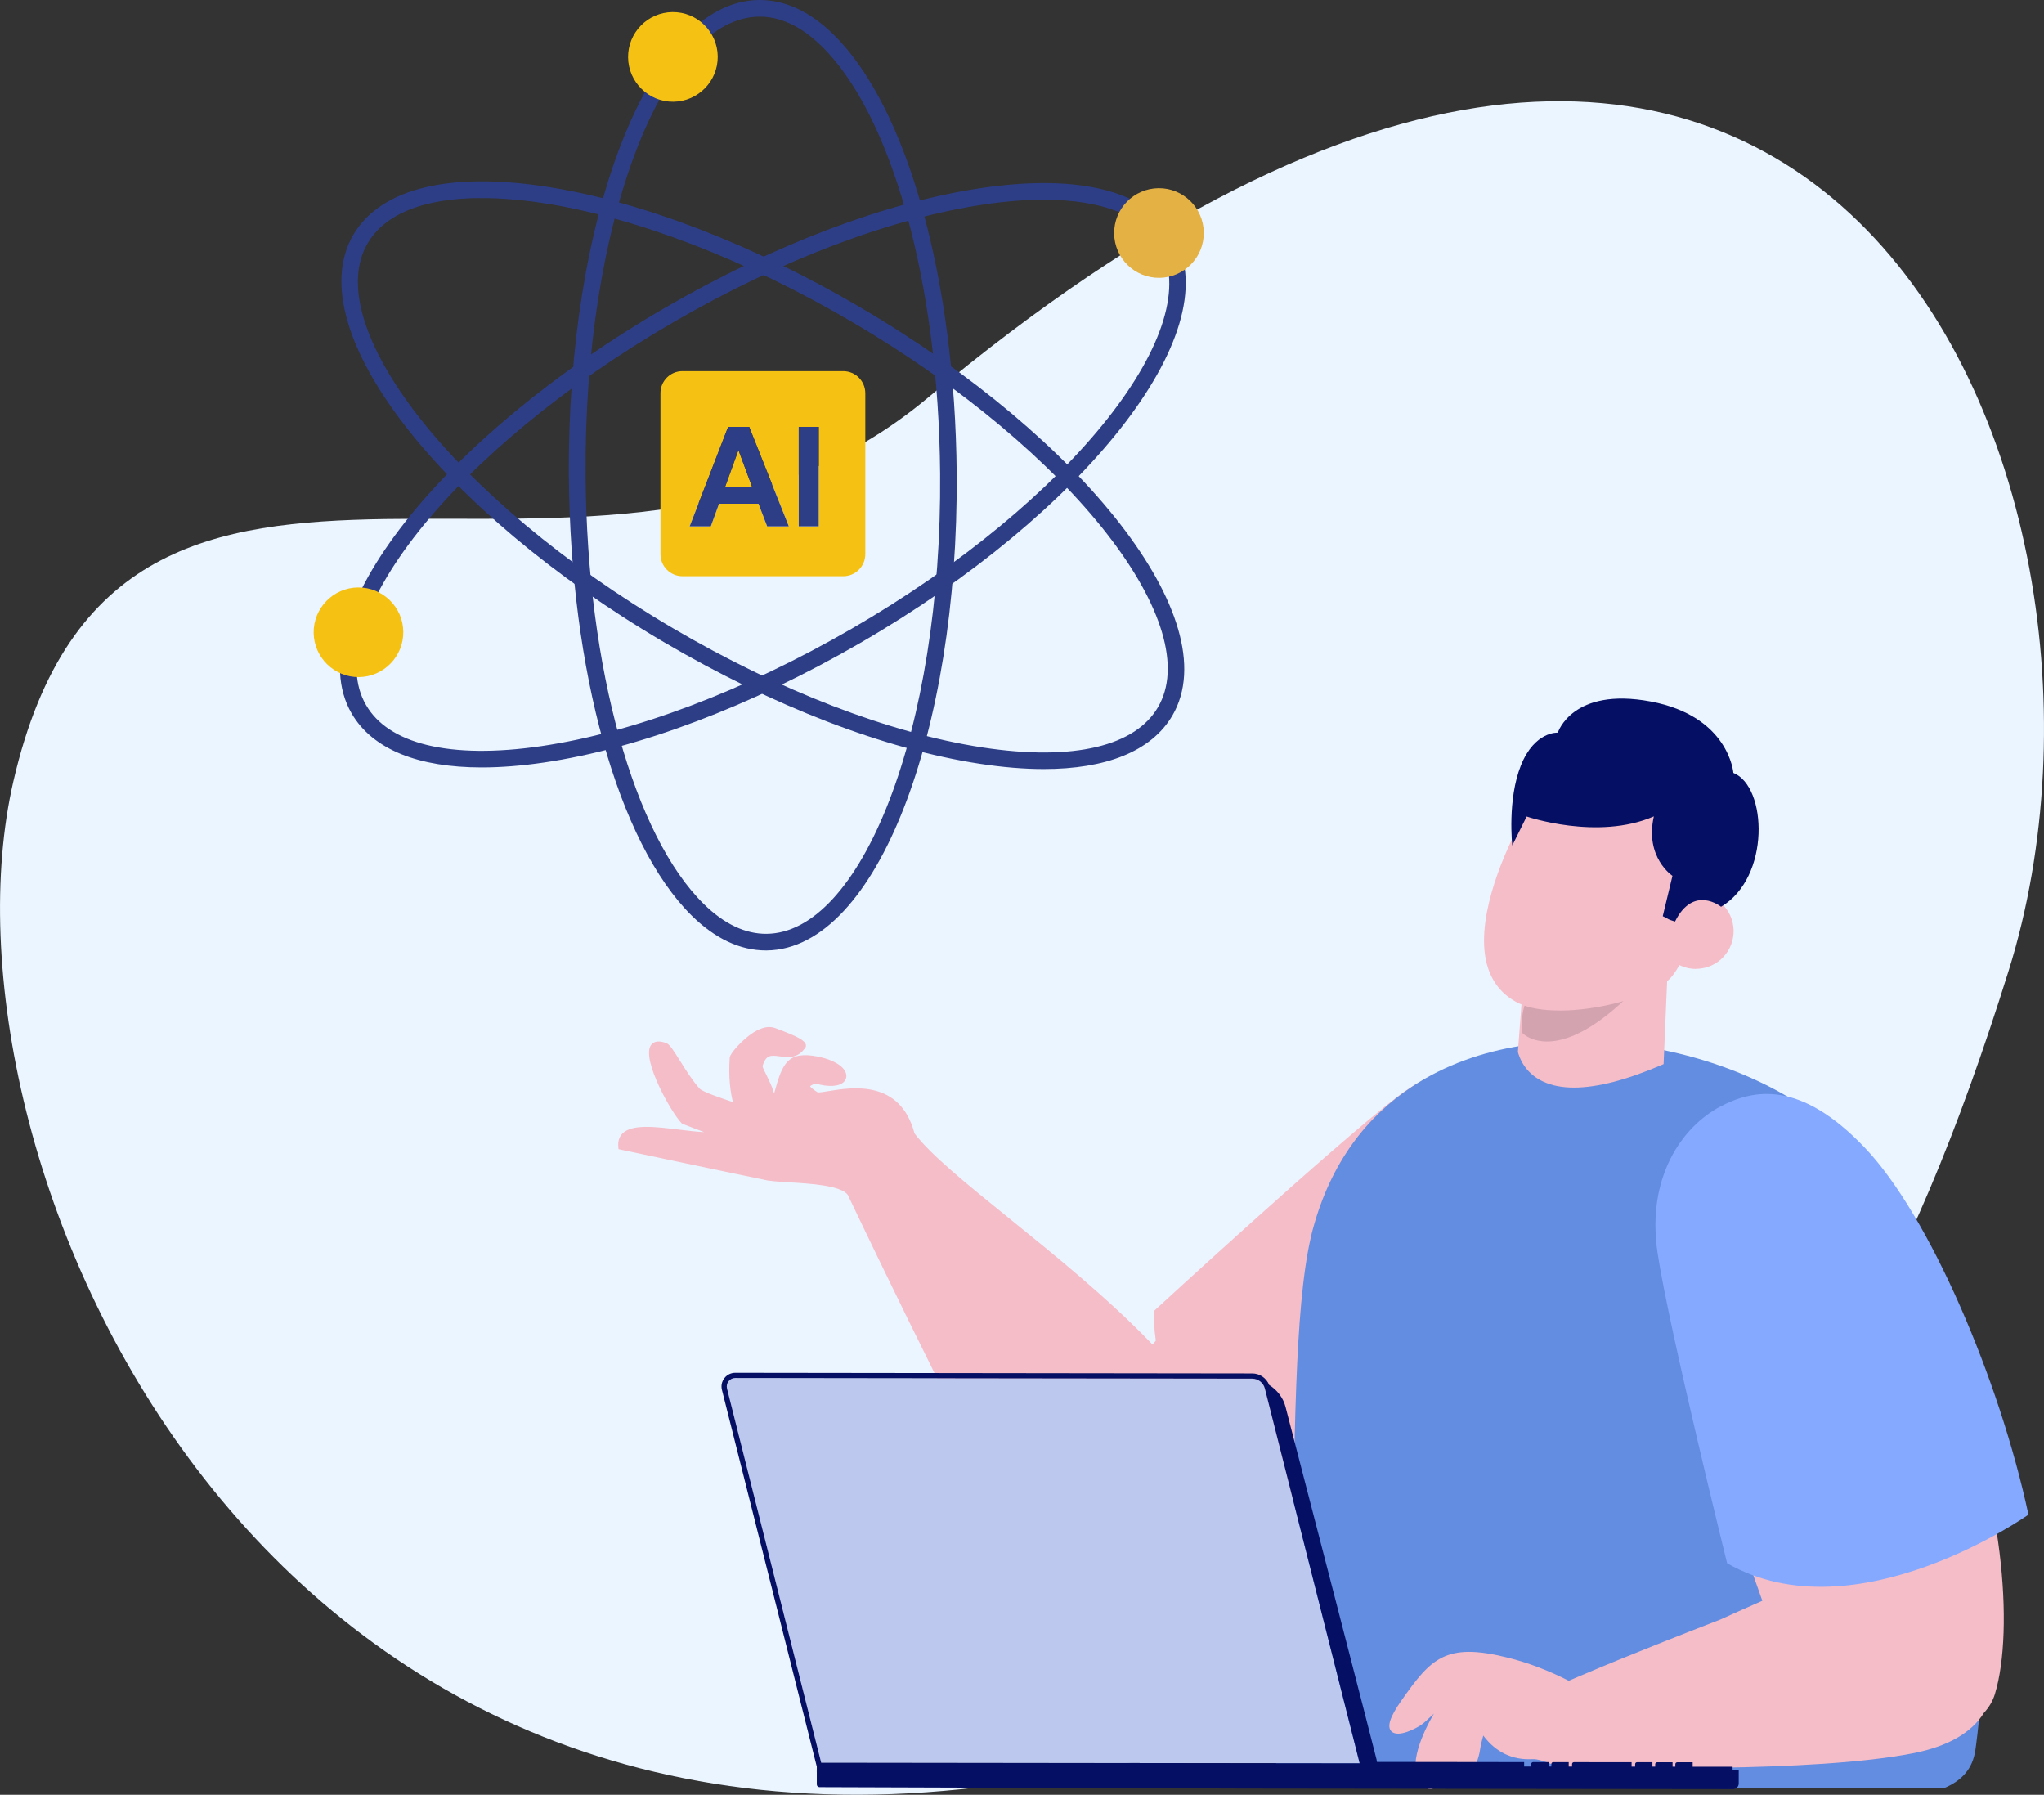
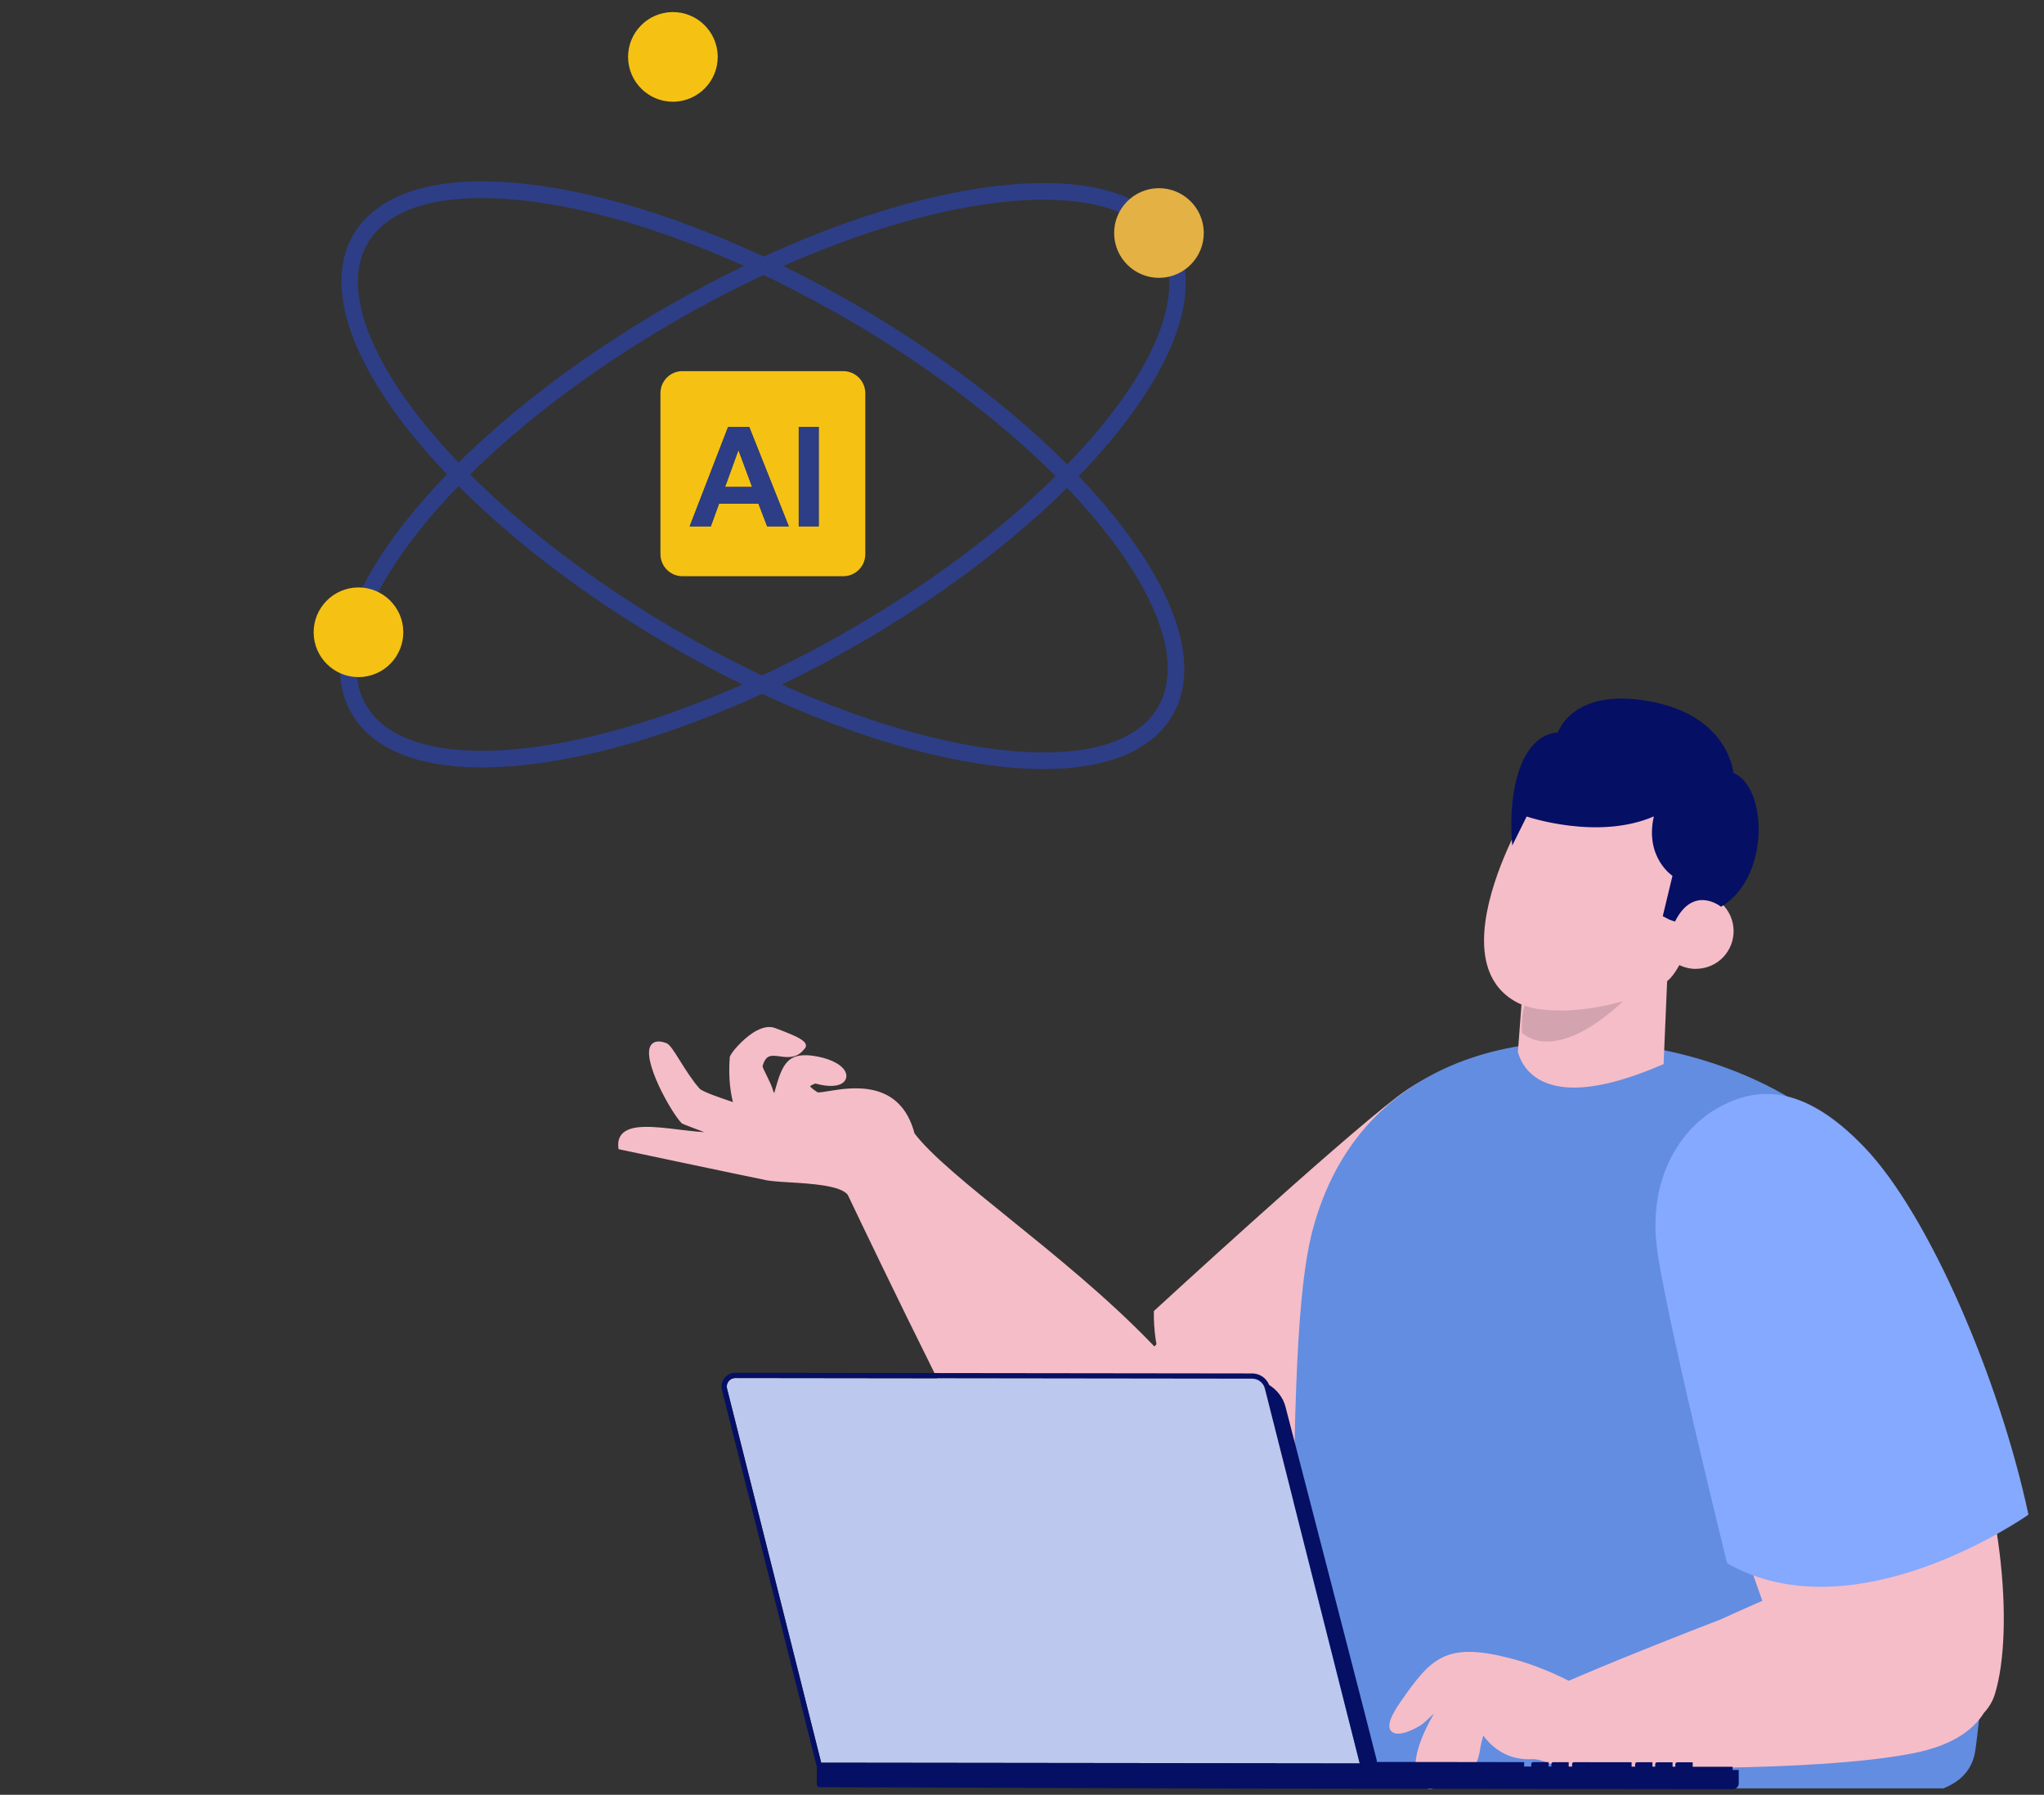
<svg xmlns="http://www.w3.org/2000/svg" id="Layer_2" viewBox="0 0 316.91 278.21">
  <rect x="0" y="0" width="316.91" height="278.21" fill="#333333" stroke="none" />
  <g id="Layer_1-2">
    <g>
-       <path d="M2.07,121.13c-13.15,57.08,36.11,175.37,158.25,154.68,81.61-13.82,119.64-24.62,151.12-125.37,23.89-76.46-30.22-203.57-167.61-88.76C92.1,104.91,18.75,48.71,2.07,121.13Z" fill="#ebf5ff" />
      <g>
        <path d="M161.82,118.21c-2.99,0-6.26-.27-9.79-.81-14.57-2.23-31.79-8.86-48.48-18.66-34.53-20.27-56.02-48.02-47.9-61.85,3.96-6.74,14.21-9.22,28.87-6.97,14.57,2.23,31.79,8.86,48.48,18.66,34.53,20.28,56.02,48.02,47.9,61.85-3.01,5.12-9.64,7.78-19.08,7.78ZM74.71,29.69c-9.21,0-15.66,2.56-18.56,7.5-7.96,13.55,13.43,40.94,47.69,61.06,16.63,9.76,33.77,16.36,48.27,18.59,14.41,2.21,24.45-.17,28.28-6.69,7.96-13.55-13.43-40.94-47.69-61.06-16.63-9.76-33.77-16.36-48.27-18.59-3.51-.54-6.76-.8-9.73-.8Z" fill="#f5bdc8" stroke="#2d3e87" stroke-miterlimit="10" stroke-width="2" />
        <path d="M74.69,117.96c-9.6,0-16.32-2.7-19.32-7.89-8.01-13.88,13.69-41.5,48.37-61.57,16.77-9.7,34.03-16.23,48.62-18.37,14.68-2.16,24.91,.38,28.82,7.14h0c8.01,13.88-13.69,41.5-48.37,61.57-16.77,9.7-34.03,16.23-48.62,18.37-3.41,.5-6.59,.75-9.5,.75ZM161.89,29.95c-2.89,0-6.04,.25-9.44,.75-14.52,2.14-31.71,8.64-48.41,18.3-34.41,19.91-56.01,47.18-48.16,60.78,3.78,6.55,13.81,8.98,28.23,6.86,14.52-2.14,31.71-8.64,48.41-18.3,34.41-19.91,56.01-47.18,48.16-60.78-2.89-5-9.43-7.6-18.79-7.6Z" fill="#f5bdc8" stroke="#2d3e87" stroke-miterlimit="10" stroke-width="2" />
-         <path d="M118.75,146.33c-3.71,0-7.33-1.71-10.77-5.08-11.17-10.98-18.54-37.4-18.78-67.32-.32-40.07,12.45-72.78,28.48-72.93,.04,0,.07,0,.11,0,3.71,0,7.33,1.71,10.76,5.08,11.17,10.98,18.54,37.4,18.78,67.32,.32,40.07-12.45,72.78-28.48,72.93-.04,0-.07,0-.11,0ZM117.69,1.58h0c-15.71,.14-28.22,32.6-27.9,72.34,.24,29.77,7.54,56.03,18.61,66.91,3.35,3.29,6.87,4.95,10.46,4.92,15.71-.14,28.22-32.6,27.9-72.34-.24-29.77-7.54-56.03-18.61-66.91-3.35-3.29-6.84-4.95-10.46-4.92Z" fill="#f5bdc8" stroke="#2d3e87" stroke-miterlimit="10" stroke-width="2" />
      </g>
      <g>
        <polygon points="116.61 75.48 112.42 75.48 114.49 69.77 116.61 75.48" fill="#f5c214" />
        <path d="M130.73,57.53h-24.92c-1.89,0-3.41,1.53-3.41,3.42v24.95c0,1.89,1.53,3.42,3.42,3.42h24.92c1.89,0,3.42-1.53,3.42-3.42v-24.95c-.01-1.89-1.54-3.42-3.43-3.42Zm-11.79,24.06l-1.34-3.5h-6.12l-1.27,3.5h-3.28l5.96-15.42h3.27l6.14,15.42h-3.36Zm8,0h-3.1v-15.42h3.1v15.42Z" fill="#f5c214" />
        <rect x="123.84" y="66.17" width="3.1" height="15.42" fill="#2d3e87" />
        <path d="M116.16,66.17h-3.27l-5.96,15.42h3.28l1.27-3.5h6.12l1.34,3.5h3.36l-6.14-15.42Zm-3.74,9.31l2.07-5.71,2.12,5.71h-4.19Z" fill="#2d3e87" />
      </g>
      <path d="M172.74,36.2c.05,3.84,3.2,6.91,7.03,6.87,3.84-.05,6.91-3.2,6.87-7.03-.05-3.84-3.2-6.91-7.03-6.87-3.84,.05-6.91,3.2-6.87,7.03Z" fill="#e4b144" />
      <path d="M48.63,98.09c.05,3.84,3.2,6.91,7.03,6.87,3.84-.05,6.91-3.2,6.87-7.03s-3.2-6.91-7.03-6.87c-3.84,.05-6.91,3.2-6.87,7.03Z" fill="#f5c214" />
      <path d="M97.38,8.9c.05,3.84,3.2,6.91,7.03,6.87,3.84-.05,6.91-3.2,6.87-7.03-.05-3.84-3.2-6.91-7.03-6.87-3.84,.05-6.91,3.2-6.87,7.03Z" fill="#f5c214" />
      <g>
        <g>
          <path d="M189.7,197.05s-18.26,19.5-20.93,23.84c-5.89,9.58,1.82,31.22,12.27,29.05,10.45-2.18,29.14-14.77,40.21-29.86,11.07-15.09-14.92-38.69-31.55-23.03Z" fill="#f5bdc8" />
-           <path d="M179.58,250.53c-3.04,0-6.01-1.86-8.48-5.38-4.57-6.51-6.75-17.9-2.71-24.48,2.66-4.33,20.23-23.11,20.98-23.91l.02-.02c8.97-8.44,20.31-5.75,27.57,.67,6.27,5.54,10.39,15.09,4.63,22.94-11.18,15.25-29.96,27.84-40.47,30.03-.52,.11-1.04,.16-1.55,.16Zm10.43-53.17c-.5,.54-18.27,19.55-20.86,23.76-3.81,6.2-1.65,17.37,2.68,23.52,2.68,3.81,5.92,5.54,9.14,4.87,10.36-2.16,28.88-14.6,39.94-29.69,5.43-7.41,1.47-16.48-4.51-21.77-6.96-6.15-17.81-8.75-26.38-.7Z" fill="#f5bdc8" />
        </g>
        <g>
          <path d="M106.03,173.84s5.25,1.97,5.35,2.04c-4.63,.67-15.61-3.14-15.07,1.89,0,0,18.92,4.01,22.16,4.65,2.34,.71,11.45,.09,13.37,2.6,4.11,8.62,22.89,47.81,27.63,53.91,15.5,19.93,36.55,10.74,32.36-8.76-4.66-21.72-42.57-43.73-50.44-54.25-2.68-10.38-13.71-5.49-14.86-6.19-1.76-1.14-1.81-1.62-.13-2.2,5.57,1.6,5.98-2.16,.33-3.28-4.31-.85-4.99,.74-6.2,5.03-.06,.82-.87,.72-1.04,.08-.43-1.6-1.83-3.68-1.68-4.19,1.17-4.05,4.32,.03,6.6-2.85,.84-.68-3.16-2.05-4.37-2.53-2.55-1.01-6.44,3.67-6.47,4.17-.34,4.82,.71,7.5,.72,7.57-1.71-.58-5.52-1.78-6.15-2.48-2.3-2.59-4.18-6.64-4.99-6.94-5.28-1.96,.86,9.68,2.88,11.73Z" fill="#f5bdc8" />
          <path d="M178.37,250.49c-5.69,0-12.74-2.92-19.25-11.29-4.79-6.17-23.9-46.05-27.68-53.99-1.12-1.45-5.68-1.73-9.01-1.93-1.76-.11-3.28-.2-4.1-.44-3.15-.62-21.93-4.6-22.12-4.64l-.31-.07-.03-.32c-.09-.89,.13-1.6,.65-2.12,1.49-1.47,5.06-1.04,8.83-.58,1.32,.16,2.66,.32,3.84,.38-.54-.2-1.11-.42-1.6-.6q-1.8-.68-1.88-.75h0c-1.66-1.68-6.24-9.88-4.81-12.09,.3-.46,.95-.9,2.4-.36,.51,.19,1.04,1,2.09,2.68,.86,1.37,1.92,3.08,3.08,4.38,.46,.51,3.6,1.56,5.12,2.07l.05,.02c-.33-1.27-.74-3.61-.5-6.92,.04-.58,1.91-2.75,3.67-3.87,1.31-.82,2.45-1.05,3.39-.68l.58,.22c2.67,1.01,4.05,1.66,4.17,2.39,.04,.25-.06,.49-.27,.66-1.14,1.47-2.61,1.27-3.79,1.11-1.34-.18-2.14-.29-2.66,1.52,0,.17,.36,.9,.63,1.43,.39,.8,.84,1.7,1.06,2.52,.04,.14,.12,.18,.14,.18h0s.03-.06,.04-.18c1.21-4.35,2-6.36,6.72-5.43,2.33,.46,3.99,1.45,4.34,2.58,.15,.48,.04,.96-.31,1.32-.73,.75-2.34,.85-4.43,.27-.71,.26-.8,.41-.81,.43,.01,.03,.13,.28,1.16,.94,.17,.05,.99-.08,1.72-.2,3.6-.59,11.09-1.81,13.3,6.56,2.55,3.37,8.27,7.99,14.89,13.34,13.67,11.05,32.4,26.19,35.58,41.01,1.84,8.58-1.16,16.08-7.65,19.1-1.76,.82-3.88,1.32-6.23,1.32Zm-81.65-73.08c2.53,.54,18.86,3.99,21.82,4.58,.76,.23,2.23,.32,3.94,.42,3.69,.22,8.29,.5,9.7,2.34,3.82,8,22.89,47.81,27.63,53.9,8.89,11.44,18.72,12.39,24.43,9.72,6.2-2.89,8.94-9.83,7.16-18.13-3.12-14.51-21.7-29.54-35.27-40.51-6.71-5.42-12.5-10.1-15.09-13.57l-.07-.15c-1.99-7.69-8.72-6.59-12.34-6-1.34,.22-1.95,.3-2.32,.08-1.02-.66-1.63-1.19-1.56-1.8,.07-.6,.77-.92,1.51-1.18l.13-.05,.13,.04c2.13,.61,3.32,.38,3.7,0,.12-.12,.15-.27,.1-.45-.21-.67-1.42-1.54-3.67-1.98-3.94-.78-4.51,.51-5.69,4.72-.03,.59-.46,.87-.81,.9-.47,.04-.93-.3-1.07-.82-.2-.74-.62-1.6-1-2.36-.54-1.11-.8-1.65-.68-2.06,.73-2.53,2.27-2.32,3.62-2.14,1.09,.15,2.13,.29,3.03-.82-.46-.49-2.77-1.36-3.56-1.66l-.59-.23c-.51-.2-1.14-.13-1.87,.2-1.94,.88-3.86,3.23-4.01,3.65-.27,3.92,.39,6.4,.69,7.29l.03,.11,.13,.73-1.54-.52c-2.67-.89-4.93-1.68-5.49-2.32-1.21-1.35-2.29-3.1-3.17-4.49-.61-.98-1.37-2.2-1.65-2.33-.49-.18-1.13-.33-1.35,.02-.99,1.53,2.8,9,4.64,10.93,.22,.08,.86,.33,1.63,.62,3.63,1.37,3.65,1.39,3.74,1.45l.8,.63-1.01,.15c-1.6,.23-3.83-.04-6.19-.33-3.24-.39-6.92-.84-8.11,.33-.27,.27-.41,.63-.41,1.09Z" fill="#f5bdc8" />
        </g>
        <path d="M183.85,248.47s8.84-4.12,14.31-7.24l-2.36-5.41-11.95-5.28-1.73,12.82,1.73,5.11Z" fill="#f5bdc8" />
        <polygon points="177.75 211.37 190.4 197.87 189.74 197.25 177.3 210.61 177.75 211.37" fill="#f5bdc8" />
        <path d="M241.75,167.54c5.08,3.35,9.8,9.15,5.31,23.23-4.49,14.09-21.93,36.33-38.49,50.6,0,0-30.08-14.67-29.67-38.14,0,0,27.94-25.72,37.7-33.19,9.76-7.46,19.55-6.21,25.15-2.51Z" fill="#f5bdc8" />
        <path d="M195.93,234.06c6.23,5.13,12.09,7.96,12.18,8l.21,.1,.2-.11c.26-.14,25.8-14.54,36.05-36.31l-.82-.39c-9.64,20.48-33.03,34.38-35.47,35.79-1.57-.79-11.55-5.99-18.73-14.62l-.7,.58c2.2,2.65,4.67,4.98,7.08,6.96Z" fill="#f5bdc8" />
      </g>
      <path d="M306.91,265.77c-.04,.52-.09,1.04-.16,1.56-.1,1.02-.23,2.05-.36,3.08-.04,.27-.07,.54-.11,.81-.42,3.01-2.14,4.84-4.95,6h-100.09c-2.81-.92-4.47-1.54-4.47-1.54,1.43-2.06,2.28-6.78,2.81-13.04,.46-5.57,.67-12.38,.81-19.62,.02-.94,.03-1.88,.05-2.83,.01-.9,.03-1.8,.04-2.71,0-.32,.02-.65,.02-.97v-.11c.03-1.83,.06-3.68,.08-5.53,.09-5.49,.2-10.99,.4-16.19,.34-9.03,.95-17.15,2.23-22.76,.11-.51,.23-1,.36-1.46,2.79-10.27,8.35-17.41,15.38-22.03,5.03-3.33,10.83-5.36,16.9-6.32,7.12-1.14,14.63-.81,21.74,.6,7.17,1.44,13.95,3.98,19.52,7.26,.1,.05,.2,.11,.3,.17,.52,.31,1.04,.66,1.57,1.05,3.41,2.5,6.99,6.63,10.43,12.04,.02,.03,.03,.05,.05,.08,2.68,4.25,5.27,9.28,7.62,14.95,1.15,2.78,2.24,5.72,3.26,8.8,.86,2.6,1.66,5.3,2.39,8.09,1.98,7.48,3.46,15.58,4.23,24.06,.78,8.53,.84,17.46-.05,26.56Z" fill="#638de0" />
      <g>
        <path d="M237.21,144.06l-1.44,18.96c.52,1.77,3.32,9.56,21.73,1.64l1.09-25.64s-8.2,2.65-21.38,5.05Z" fill="#f5bdc8" />
        <path d="M244.04,168.59c-1.87,0-3.49-.32-4.84-.96-1.92-.91-3.25-2.46-3.84-4.49l-.02-.08,1.47-19.37,.33-.06c13.01-2.36,21.24-5.01,21.32-5.03l.6-.19-1.13,26.54-.25,.11c-5.47,2.35-10.03,3.53-13.64,3.53Zm-7.82-5.62c.67,2.21,2.19,3.32,3.35,3.87,3.63,1.71,9.68,.85,17.51-2.48l1.05-24.75c-2.1,.64-9.61,2.82-20.51,4.82l-1.41,18.54Z" fill="#f5bdc8" />
      </g>
      <path d="M235.97,160.07s6.43,7.18,21.6-11.23c0,0,.09-1.76,.04-1.73-13.7,5.85-22.2,2.07-21.64,12.96Z" fill="#d3a3af" />
      <g>
        <path d="M235.66,155.13c5.2,2.55,18.18,.21,22.64-3.48,1.59-1.32,3.54-5.95,3.94-8.46,1.25-7.86,2.6-14.88-1.74-19.38-1.83-1.89-7.77-4.01-10.02-4.61-7.44-1.95-11.48,2.8-14.96,9.66-3.9,7.69-9.02,21.77,.15,26.26Z" fill="#f5bdc8" />
        <path d="M241.78,156.64c-2.48,0-4.72-.34-6.31-1.12h0c-2.33-1.14-3.92-2.96-4.74-5.4-2.33-6.95,2.3-17.32,4.4-21.45,3.24-6.39,7.34-12.01,15.46-9.88,1.95,.52,8.24,2.68,10.23,4.73,4.3,4.45,3.25,11.06,2.03,18.72l-.16,1.03c-.39,2.42-2.32,7.26-4.09,8.72-3.16,2.62-10.72,4.66-16.8,4.66Zm5.55-37.43c-5.58,0-8.8,4.66-11.43,9.85-2.05,4.04-6.57,14.14-4.35,20.78,.74,2.21,2.19,3.86,4.3,4.89h0c5.14,2.52,17.98,.04,22.17-3.42,1.44-1.19,3.38-5.7,3.78-8.19l.16-1.03c1.19-7.42,2.21-13.83-1.79-17.97-1.75-1.81-7.66-3.92-9.82-4.49-1.08-.28-2.09-.42-3.03-.42Z" fill="#f5bdc8" />
      </g>
      <g>
        <path d="M258.09,141.92c-1.33,2.67-.25,5.92,2.42,7.26,2.67,1.34,5.92,.25,7.26-2.42,1.34-2.67,.25-5.92-2.42-7.26-2.67-1.33-5.92-.25-7.26,2.42Z" fill="#f5bdc8" />
        <path d="M262.93,150.19c-.89,0-1.78-.21-2.61-.62-2.89-1.44-4.06-4.96-2.62-7.85h0c1.44-2.88,4.96-4.06,7.85-2.62,2.89,1.44,4.06,4.96,2.62,7.85-.7,1.4-1.9,2.44-3.38,2.93-.61,.2-1.24,.3-1.86,.3Zm-4.45-8.07c-1.23,2.45-.23,5.45,2.23,6.67,1.19,.59,2.54,.69,3.8,.27,1.26-.42,2.28-1.31,2.88-2.5,1.23-2.45,.23-5.45-2.23-6.67-2.45-1.22-5.45-.23-6.67,2.23h0Z" fill="#f5bdc8" />
      </g>
      <path d="M259.31,135.75l-1.51,6.27c1.18,.58,.63,.43,1.9,.83,2.87-5.76,7.14-2.29,7.14-2.29,7.69-4.55,7.17-18.65,1.91-20.75,0,0-.66-8.79-12.83-11.07-12.16-2.28-14.39,4.83-14.39,4.83,0,0-3.59-.25-5.72,5.07-2.13,5.31-1.34,12.42-1.34,12.42l2.23-4.49s11.02,3.77,19.72-.02c-1.44,6.37,2.88,9.21,2.88,9.21Z" fill="#050f64" />
      <g>
        <path d="M217.61,263.91c4.51-6.43,6.56-8.9,16.08-6.52,3.67,.91,6.91,2.29,9.53,3.64,.57-.25,1.17-.51,1.78-.77,.1-.06,.21-.11,.33-.14,0,0,0,0,.01,0,6.21-2.65,14.45-5.91,21.51-8.64,2.31-1.05,4.63-2.09,6.93-3.09-3.01-8.38-6.25-18.25-6.25-18.25-5.62-21.65,26.87-32.87,34.63-16.27,7.75,16.6,9.78,38.58,6.73,48.58-.33,1.07-.89,1.98-1.61,2.75-1.71,2.74-5.02,4.97-10.5,6.08-15.39,3.12-47.88,2.26-51.9,2.14-.64,.06-1.24,.13-1.79,.21-.24,.03-.47,0-.7-.04-.19,.01-.36-.01-.53-.08-2.24-.97-3.46-1.32-4.27-1.28-3.91,.21-6.32-1.91-7.77-4.23-.33,1.1-.64,2.18-.76,3.08-.41,2.96-2.55,5.66-3.93,5.69-1.38,.03-.65-4.96-.65-4.96,0,0-1.46,7.23-3.83,4.39-2.37-2.84,1.37-9.54,3.14-12.12,.21-.3,.41-.57,.62-.83-1.69,1.2-3.37,3.12-4.32,3.77-1.61,1.11-6.99,3.3-2.48-3.13Z" fill="#f5bdc8" />
        <path d="M221.73,277.31c-.49,0-.96-.27-1.42-.82-2.22-2.66,.38-8.05,2.01-10.86-.11,.1-.21,.2-.32,.3-.66,.62-1.22,1.16-1.66,1.46-.66,.45-3.55,2.06-4.61,.99-.72-.72-.23-2.23,1.52-4.73h0c4.59-6.55,6.85-9.12,16.54-6.69,3.14,.78,6.32,1.99,9.44,3.58,.51-.22,1.05-.45,1.6-.69,.1-.06,.24-.12,.39-.16,7.16-3.06,16.53-6.72,21.48-8.63,2.17-.98,4.36-1.97,6.54-2.92-2.94-8.21-6.09-17.78-6.12-17.87-3.04-11.71,4.61-20.19,13.54-23.4,7.71-2.78,17.86-1.83,21.89,6.82,7.84,16.79,9.82,38.83,6.75,48.9-.33,1.09-.91,2.07-1.71,2.93-1.88,3.04-5.51,5.15-10.74,6.21-15.47,3.14-48.31,2.26-52,2.15-.58,.06-1.17,.13-1.72,.21-.25,.04-.51,.02-.79-.04-.25,0-.46-.03-.66-.12-2.1-.91-3.31-1.28-4.07-1.24-3.1,.18-5.73-1.09-7.64-3.66-.21,.76-.4,1.5-.49,2.14-.41,2.97-2.61,6.03-4.35,6.06-.29,0-.55-.11-.75-.34-.3-.34-.45-.96-.51-1.66-.45,.99-1.05,1.86-1.81,2.05-.11,.03-.22,.04-.34,.04Zm5.02-16.25l-2,2.48c-.2,.24-.4,.51-.6,.8-2,2.92-5.24,9.11-3.17,11.59,.33,.39,.61,.55,.87,.49,.91-.23,1.83-2.88,2.2-4.68l.86,.15c-.22,1.52-.33,3.89,.13,4.41,0,0,0,0,.01,0,1.15,0,3.17-2.43,3.57-5.27,.13-.95,.45-2.07,.78-3.15l.28-.92,.51,.81c1.79,2.84,4.27,4.2,7.38,4.03,.9-.06,2.2,.33,4.46,1.31,.09,.04,.21,.06,.33,.05h.06s.06,.01,.06,.01c.2,.05,.38,.06,.54,.04,.56-.08,1.16-.15,1.81-.21,3.74,.11,36.49,.99,51.86-2.13,4.98-1.01,8.42-2.99,10.22-5.88,.77-.83,1.27-1.7,1.57-2.65,3.02-9.91,1.04-31.67-6.71-48.27-3.81-8.15-13.45-9.01-20.81-6.36-8.56,3.08-15.9,11.18-13,22.34,.02,.07,3.26,9.93,6.24,18.21l.14,.38-.37,.16c-2.29,1-4.61,2.04-6.92,3.09-4.96,1.92-14.32,5.57-21.52,8.64-.14,.04-.21,.07-.29,.12-.67,.29-1.26,.55-1.83,.79l-.19,.08-.18-.09c-3.12-1.61-6.3-2.82-9.44-3.61-9.49-2.37-11.29,.18-15.61,6.35-2.13,3.03-1.64,3.59-1.61,3.61,.37,.38,2.35-.32,3.49-1.1,.39-.27,.93-.78,1.56-1.38,.84-.79,1.78-1.69,2.75-2.38l2.6-1.85Z" fill="#f5bdc8" />
      </g>
      <path d="M266.68,171.55c5.27-2.78,12.47-4.11,22.46,6.37,9.99,10.48,20.88,35.93,25.36,56.87,0,0-26.76,18.93-46.72,7.54,0,0-8.95-36.1-10.77-48-1.82-11.89,3.87-19.71,9.67-22.78Z" fill="#84a9ff" />
      <g>
        <path d="M210.81,273.34l-83.49-.1-14.6-58c-.1-.39-.01-.8,.24-1.12s.63-.51,1.03-.51l80.16,.1c.93,.01,1.73,.63,1.96,1.53l14.7,58.1Z" fill="#bcc8ed" />
        <path d="M126.63,274.69h.01v0Z" fill="#2d3e87" />
        <path d="M268.63,274.37v-.5h-6.19v-.69h-2.4c-.16,0-.29,.13-.29,.29v.39h-.43v-.68h-2.39c-.17-.01-.3,.13-.3,.29v.38h-.43v-.68h-2.39c-.16,0-.29,.13-.29,.29v.39h-.55v-.68s-8.94-.01-8.94-.01c-.16,0-.29,.13-.29,.29v.39h-.52v-.68h-2.4c-.16-.01-.29,.13-.29,.29v.38h-.43v-.68h-2.39c-.17,0-.3,.13-.3,.29v.39h-1.1v-.68l-22.82-.03c-.02-.13-.04-.26-.07-.4-.65-2.69-10.78-41.81-14.11-54.65-.36-1.41-1.31-2.62-2.53-3.38-.43-1.07-1.46-1.79-2.63-1.79l-80.15-.1c-.66,0-1.28,.3-1.68,.82-.41,.52-.55,1.18-.39,1.82l14.68,58.3,.03,.1v2.76c-.01,.24,.19,.43,.43,.43,0,0,66.26,.22,66.38,.22l75.25,.09c.48,0,.88-.39,.88-.87v-2.1h-.95Zm-141.31-1.13l-14.6-58c-.1-.39-.01-.8,.24-1.12s.63-.51,1.03-.51l80.16,.1c.93,.01,1.73,.63,1.96,1.53l14.7,58.1-83.49-.1Z" fill="#050f64" />
        <polygon points="126.64 273.84 126.64 274.69 126.63 274.69 126.64 273.84" fill="#2d3e87" />
      </g>
    </g>
  </g>
</svg>